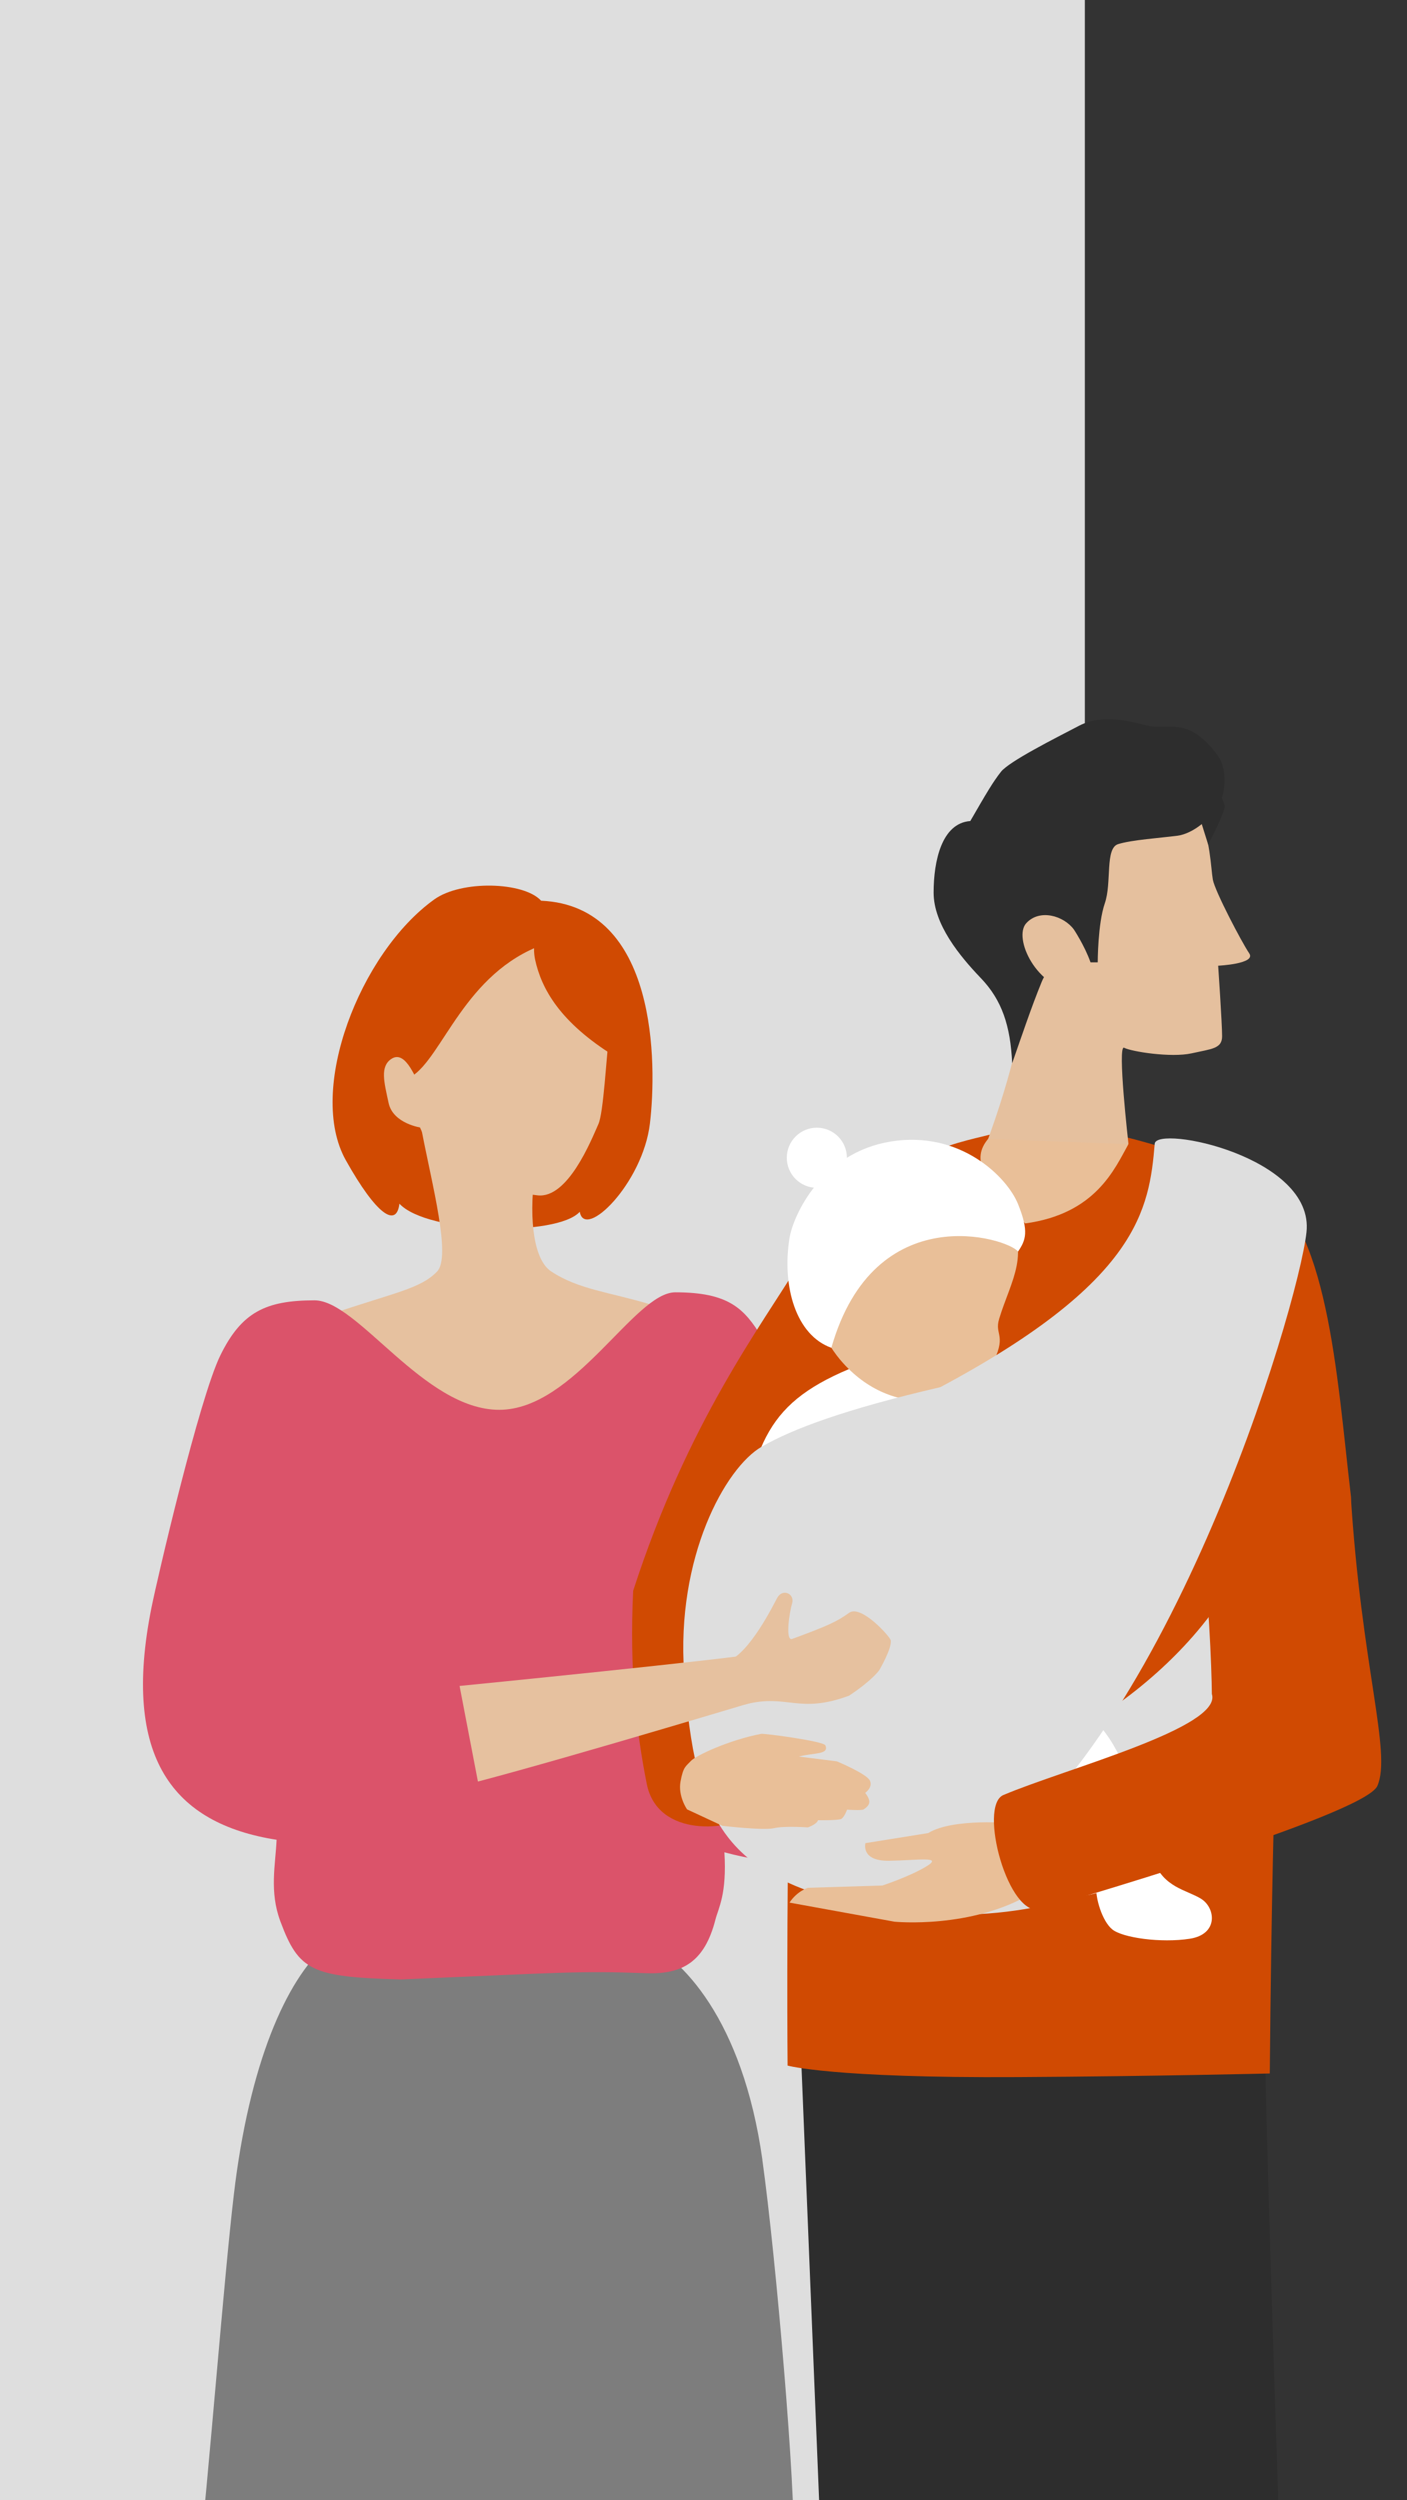
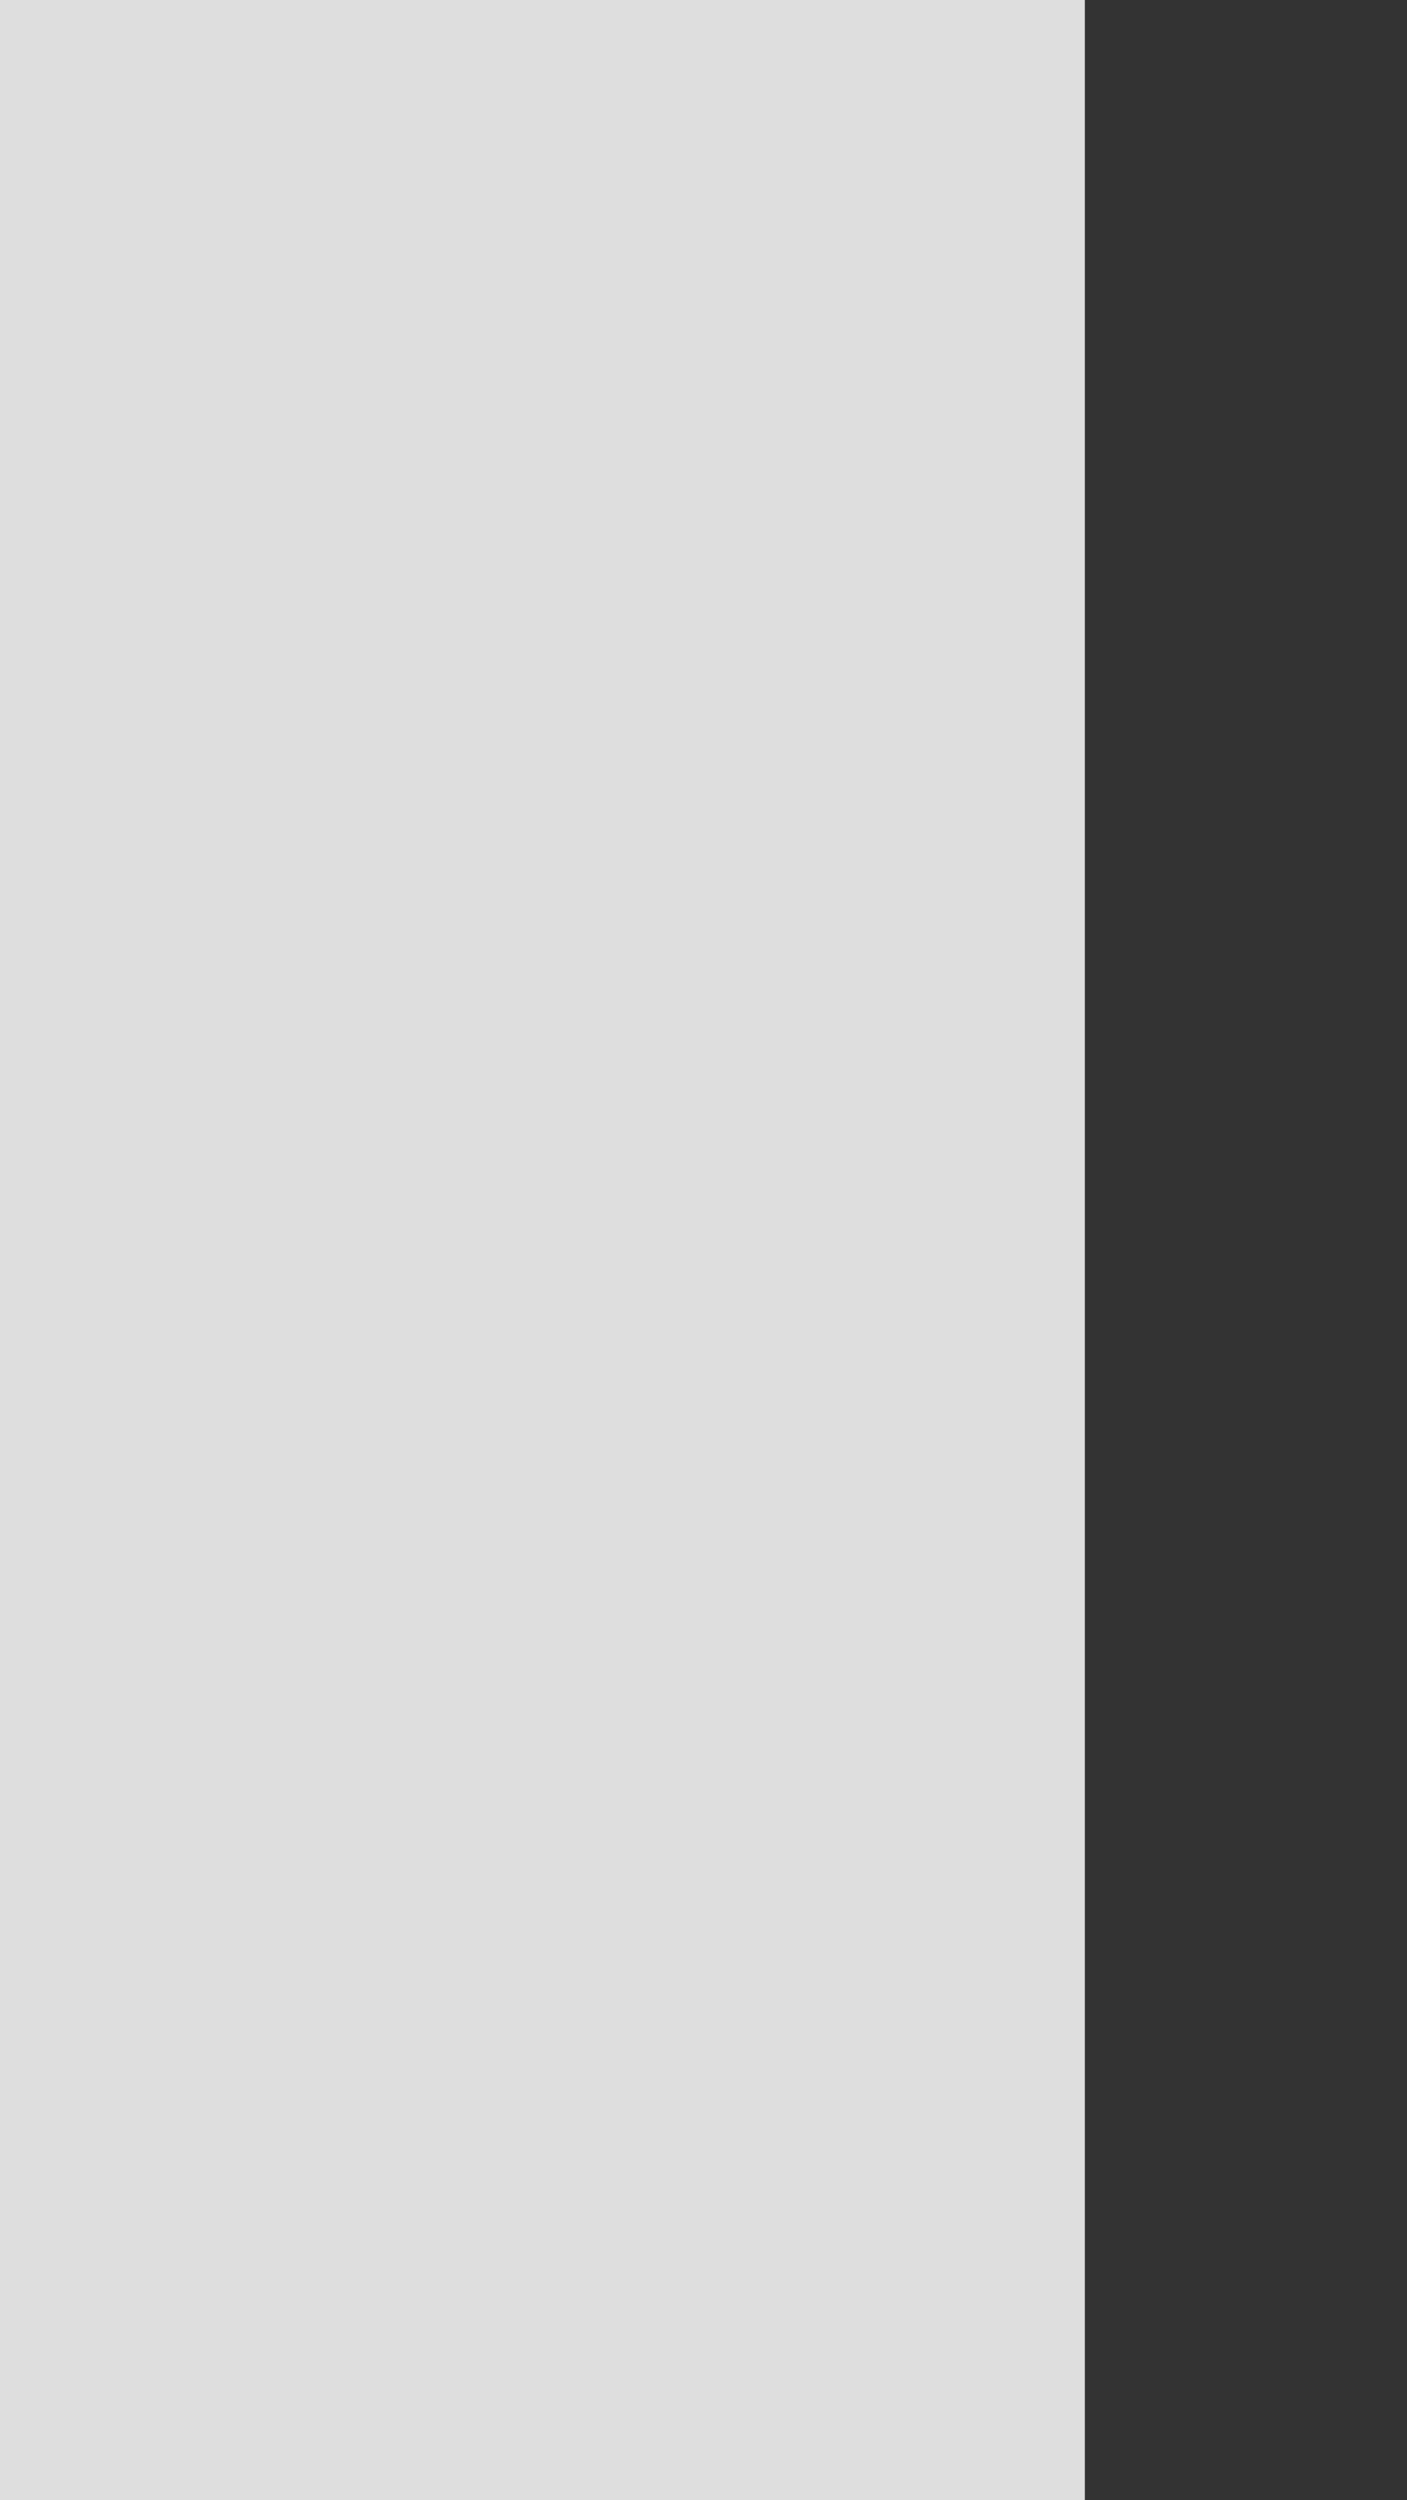
<svg xmlns="http://www.w3.org/2000/svg" id="img" viewBox="0 0 214 380">
  <rect x="0" y="0" width="214" height="380" fill="#333333" stroke="none" />
  <defs>
    <style>.cls-1{fill:none;}.cls-2{fill:#db536a;}.cls-3{fill:#e9bf98;}.cls-4{fill:#7d7d7d;}.cls-5{fill:#fff;}.cls-6{fill:#dedede;}.cls-7{fill:#e5c09e;}.cls-8{fill:#d04a02;}.cls-9{fill:#2d2d2d;}.cls-10{clip-path:url(#clippath);}.cls-11{fill:#e6c19f;}</style>
    <clipPath id="clippath">
-       <rect class="cls-1" x="15" y="68.92" width="199" height="311.08" />
-     </clipPath>
+       </clipPath>
  </defs>
  <rect class="cls-6" width="165" height="380" />
  <g class="cls-10">
    <path class="cls-4" d="M115.96,328.28c-3.01-21.45-12.4-30.83-18.09-33.27-9.02-3.88-40.7-5.96-48.33.73-5.99,5.25-11.65,17.89-13.99,37.96-3.1,26.53-7.55,101.46-15.53,117.55,10.08,13.22,24.84,10.3,41.79,7.62,9.22-1.46,17.38-1.37,26.44.33,7.27,1.37,15.69,6.28,33.74-1,2.19-18.8-2.73-44.68-1.31-71.37.41-7.78-2.64-43.66-4.73-58.55Z" />
    <path class="cls-8" d="M82.29,136.89c-2.65-2.88-12.11-3.14-16.23-.19-11.31,8.1-19.43,29.01-13.46,39.65,4.67,8.33,7.71,10.3,8.15,6.6,4.25,4.57,23.99,5.04,27.43,1.23.75,4.38,9.59-4.33,10.67-13.41,1.07-8.98,1.2-33.08-16.55-33.87Z" />
    <path class="cls-11" d="M92.69,156.81c-.47,3.93-.9,12.31-1.67,14.03-1.1,2.47-4.65,11.39-9.27,10.84-5.55-.66-15.19-2.44-18.13-11.02-.84-2.45-2.31-13.95-1.88-17.53.43-3.59,5.64-13.89,16.7-12.57,11.05,1.31,15.11,9.08,14.25,16.26Z" />
    <path class="cls-11" d="M64.17,172.01c1.58,8.19,4.47,19.01,2.31,21.25-2.56,2.65-6.39,3.15-16.39,6.56-6.39,2.18,14.9,15.48,25.27,15.48,12.83,0,28.62-15.52,23.61-17.03-6.18-1.86-11.05-2.29-15.16-5.04-2.46-1.64-3.45-7.27-2.48-14.93,1.03-8.16-18.51-13.37-17.15-6.3Z" />
    <path class="cls-8" d="M82.72,143.53c-12.08,4.31-15.37,17.17-20.16,20.11-10.52,6.45-7.35-9.3-1.08-17.12,6.27-7.82,10.28-10.16,15.75-9.68,5.47.48,5.49,6.69,5.49,6.69Z" />
    <path class="cls-8" d="M81.39,145.86c.96,4.41,3.75,9.52,12.13,14.7,4,2.47,2.31-8.61.89-12.14-1.42-3.53-4.89-8.52-8.59-9.95-3.7-1.43-5.12,4.23-4.43,7.39Z" />
    <path class="cls-2" d="M110.16,281.53c31.53,8.33,22.39-19.37,14.54-53.54-2.75-11.96-6.22-20.49-8.86-24.79-2.64-4.3-4.99-6.78-13.13-6.78-6.22,0-15.3,17.86-26.78,17.86s-21.49-16.64-28.09-16.64c-7.45,0-11.11,1.82-14.32,8.35-3.21,6.54-9.6,33.95-10.48,38.35-4.58,22.84,3.32,32.83,19.03,35.29-.17,3.81-1.12,7.85.57,12.39,2.81,7.55,4.74,8.48,18.38,8.84,24.67-1.04,26.83-1.33,37.29-.95,5.5.2,8.86-1.74,10.5-8.13.47-1.82,1.76-3.87,1.37-10.26Z" />
    <path class="cls-11" d="M64.19,165.65c-.77-1.07-2.36-6.23-4.66-4.71-1.76,1.16-1.11,3.54-.42,6.72.69,3.17,5.01,3.75,5.01,3.75l.07-5.76Z" />
    <path class="cls-9" d="M192.4,309.11c0,14.11,2.88,96,2.88,96l9.78,116.54-20.88,1.91-21.23-120.9-21.31-105.31s15.02-16.66,21.61-17.65c6.58-.99,18.61,10.25,23.84,17.65,5.23,7.4,5.31,11.77,5.31,11.77Z" />
    <path class="cls-9" d="M128.31,272.45c-.65,1.64-6.56,37.89-6.56,37.89l4.38,107.67,12.68,106.5,20.86,2.96-1.77-108.21,2.48-54.61-4.3-88.2-27.77-3.98Z" />
    <path class="cls-8" d="M151.75,172.14c-2.33.69-6.7,1.4-10.22,3.15-6.17,3.07-15.44,11.08-19.78,16.44-6.04,9.94-17.11,24.33-25.45,50.06-.58,12.07.48,21.37,2.07,29.35,1.67,8.34,12.89,7.04,15.74,4.7.41-.33,6.14-45.04,6.51-44.67,11.74-8.21,19.38-21.52,28.19-32.81,1.52-1.94,2.67-3.6,3.44-5.93.49-1.49.74-3.16,1.35-4.6.94-2.24,13.6-20.29-1.86-15.7Z" />
    <path class="cls-8" d="M187.47,211.08c12.26-19.75,9.59-27.24,2.47-32.19-2.1-1.46-12.98-4.49-15.92-5.32-7.2-2.02-16.14-3.57-22.06-1.6-7.25,2.41-12.5,14.18-18.2,22.63-4.19,6.2-10.39,10.04-10.7,12.39l-2.97,58.46c-.51,26.36-.3,48.5-.3,48.5,0,0,6.68,1.92,35.07,1.75,20.79-.12,38.27-.55,38.27-.55.49-54.44,1.8-57.02.2-69.32l-5.84-34.76Z" />
    <path class="cls-3" d="M159.32,171.01c-2.77-.03-6.17.23-8.52,1.7-.24.15-.42.29-.52.4-2.6,3.14-.82,6.28,5.65,12.84,10.73-1.46,13.6-8.29,15.7-12.05-3.38-.96-3.6-1.61-5.5-3.12-4.35-3.46-1.33.3-6.81.23Z" />
    <path class="cls-8" d="M170.43,219.19l-27.83-38.36s-15.46,18.96-19.95,25.18c-.15.2-.5.88-.5.88-3.4,5.92-2.79,15.51,3.07,18.88l32.38,15.75c5.86,3.37,13.37,1.29,16.77-4.63l.5-.88c3.4-5.92,1.41-13.45-4.45-16.82Z" />
    <path class="cls-5" d="M111.85,235.99c2.97-16.82,4.56-22.91,18.58-28.43,0,0,21.06-9,27.61,16.63,5.98,23.4,1.58,50.94-15.4,58.89-3,1.41-15.98-3.54-18.56-4.92-17.28-9.19-13.93-32.54-12.23-42.16Z" />
-     <path class="cls-3" d="M151.97,200.44c1.82-5.96,5.04-10.09.71-16.42-6.41-9.39-20.53-8.68-26.61-.5-5,6.73-3.46,17.45,2.17,23.67,8.16,9.02,19.61,5.93,22.45.61,2.66-4.99.49-4.77,1.28-7.35Z" />
    <path class="cls-6" d="M132.34,290c38.64,6.01,54.11-15.98,58.1-22.47,3.74-6.08,4.71-38.17-4.87-24.14-13.49,19.74-40.6,30.48-49.22,26.04-8.63-4.44-4,20.58-4,20.58Z" />
    <path class="cls-5" d="M175.41,282.7c1.56,4.19,4.99,4.51,7.24,5.88,2.25,1.37,2.71,5.41-1.68,6.09-4.39.68-10.23-.14-11.8-1.42-1.57-1.28-2.58-4.87-2.42-6.45.17-1.57,8.66-4.11,8.66-4.11Z" />
    <path class="cls-5" d="M155.1,256.71c13.35,0,18.67,14.36,18.04,25.28-.3,5.15-12.46,8.92-12.5,3.63-.06-7.37-4.06-6.22-9.96-8.7-3.87-1.63-9.88-20.2,4.42-20.2Z" />
    <path class="cls-8" d="M205.43,227.06c-2.1-17.88-3.45-41.71-14.1-47.39-8.53-4.55-19.3,1.29-20.3,9.75-.4,3.33,1.45,6.59,2.44,9.71,1.57,4.91,2.73,9.91,3.69,14.95,1.35,7.11,4.45,18.19,6.3,27.88.87,4.53,23.17-4.7,21.97-14.91Z" />
    <path class="cls-3" d="M171.63,213.73c.16-1.3.07-4.69,1.61-5.49,1.54-.8,5.11-2.36,6.4,0,1.3,2.36,4.12,4.12,2.74,6.33s-7.24,5.33-7.24,5.33l-3.51-6.17Z" />
    <path class="cls-5" d="M153.3,214c13.66,9.94,16.18.71,17.26-.92,1.07-1.63,7.13,5.67,5.99,8.61-1.13,2.95-7.9,14.38-20.65,15.73-12.75,1.35-2.6-23.42-2.6-23.42Z" />
    <path class="cls-6" d="M163.08,210.93c-5.38,7.02-14.03-1.48-20.06-.09-14.41,3.33-22.46,6.33-27.19,9.06-5.52,3.19-13.02,16.8-11.77,34.44,1.63,23.07,6.35,30.98,28.28,35.65,23.06,4.91,30.73-25.54,32.86-33.29,5.52-20.05-.07-48.47-2.13-45.78Z" />
    <path class="cls-6" d="M175.63,173.84c-.84,9.95-2.44,20.88-32.61,37-14.6,7.8-2.75,77.77,3.05,74.36,31.12-18.28,51.36-86.4,52.64-97.89,1.28-11.49-22.83-16.35-23.08-13.47Z" />
    <path class="cls-3" d="M154.07,277.12s-9.1-.85-12.89,1.49l-9.55,1.53s-.76,2.74,3.58,2.68c4.34-.06,8.28-.74,5.75.82-2.53,1.56-6.75,2.94-6.75,2.94l-11.33.35s-1.63.48-2.8,2.25l15.96,2.9s11.7,1.17,20.89-4.32l-2.86-10.64Z" />
    <path class="cls-8" d="M205.43,227.06l-22.68,8.52c1.02,5.09,1.55,18.15,1.57,21.89,1.65,5.1-22.31,11.37-31.71,15.36-3.87,1.64.76,18.91,5.75,17.34.73-.23,49.14-14.2,51.13-18.72,2.22-5.05-2.44-18.18-4.06-44.4Z" />
    <path class="cls-5" d="M126.45,204.84c6.56-22.96,26.85-16.66,28.39-14.61,1.2-1.76,1.67-3.09,0-7.22-1.67-4.14-8.8-11.22-19.35-9.51-10.55,1.71-14.87,11.26-15.42,14.74-1.15,7.32,1,14.7,6.37,16.61Z" />
    <path class="cls-7" d="M182.3,123.84c1.8,3.47,1.86,8.11,2.17,9.86.31,1.75,4.45,9.62,5.54,11.21,1.08,1.59-4.73,1.87-4.73,1.87,0,0,.6,8.8.6,10.71s-1.56,1.92-4.66,2.61c-3.1.69-9.16-.27-10.24-.85-1.08-.58.66,14.65.66,14.65l-21.35-.79s6.15-16.5,4.75-21.27c-1.39-4.77-7.12-5.59-5.58-19.78,1.08-9.96,7.13-14.09,16.58-16.94,13.53-4.08,13.93,4.23,16.27,8.74Z" />
    <path class="cls-9" d="M164.17,146.27h2.79s0-5.87,1.08-8.98c1.08-3.11,0-8.36,2.02-8.99,2.01-.64,6.5-.95,8.98-1.27,2.48-.32,5.14-2.63,6.35-4.77,1.21-2.14,1.08-5.54,0-7.15-1.08-1.6-2.95-3.7-5.07-4.34-2.12-.64-3.88-.04-5.78-.48-1.9-.44-6.66-1.94-10.38,0-3.72,1.94-10.69,5.44-11.93,7.03-1.24,1.59-2.17,3.18-4.65,7.47-4.34.32-5.58,6.05-5.58,10.88,0,4.83,3.97,9.64,7.17,12.98,3.21,3.34,4.51,7.22,4.78,12.95,1.51-4.31,2.89-8.45,4.47-12.32,1.76-4.31,5.73-3.02,5.73-3.02Z" />
    <path class="cls-7" d="M163.35,141.3c-1.54-2.12-5.23-3.21-7.26-.98-2.03,2.22,1.54,9.98,7.64,10.4,6.1.42-.38-9.42-.38-9.42Z" />
    <path class="cls-3" d="M125.53,265.27c.65,1.46-1.81,1.11-4.02,1.71-2.21.59-1.52-.19-1.52-.19l7.29.92s4.64,1.92,5.05,2.97c.42,1.04-.74,1.82-.74,1.82,0,0,.63.75.63,1.35,0,.59-.54.93-.84,1.15-.31.22-2.54.05-2.54.05,0,0-.42,1.17-.89,1.41-.47.24-3.54.2-3.54.2-.16.62-1.54,1.09-1.54,1.09,0,0-3.57-.26-5.17.12-1.6.37-7.82-.36-7.82-.36l-5.38-2.5s-1.41-2-.99-4.26c.41-2.26.84-2.3,1.57-3.1.73-.79,5.69-3.15,10.68-4.12.48-.09,9.5,1.11,9.78,1.75Z" />
    <circle class="cls-5" cx="124.24" cy="175.97" r="4.57" />
    <path class="cls-9" d="M181.74,121.93l2.02,6.44s2.69-5.18,2.51-5.89-1.17-3.21-1.17-3.21l-3.36,2.66Z" />
    <path class="cls-11" d="M72.69,270.78l-2.79-14.53s42.19-4.18,46.27-5.07l2.56,6.27s-31.55,9.53-46.04,13.33Z" />
    <path class="cls-11" d="M110.7,252.5c3.33-1.29,6.85-8.41,7.5-9.62.84-1.54,2.71-.62,2.28.81-.44,1.45-1.07,5.82.02,5.41,5.38-1.98,6.82-2.64,8.64-3.96,1.82-1.32,6.24,3.62,6.34,4.17.21,1.22-1.75,4.55-1.75,4.55,0,0-1.04,1.52-4.59,3.87-7.67,2.84-9.38-.32-15.76,1.32-3.32.85-4.84-5.72-2.68-6.56Z" />
  </g>
</svg>